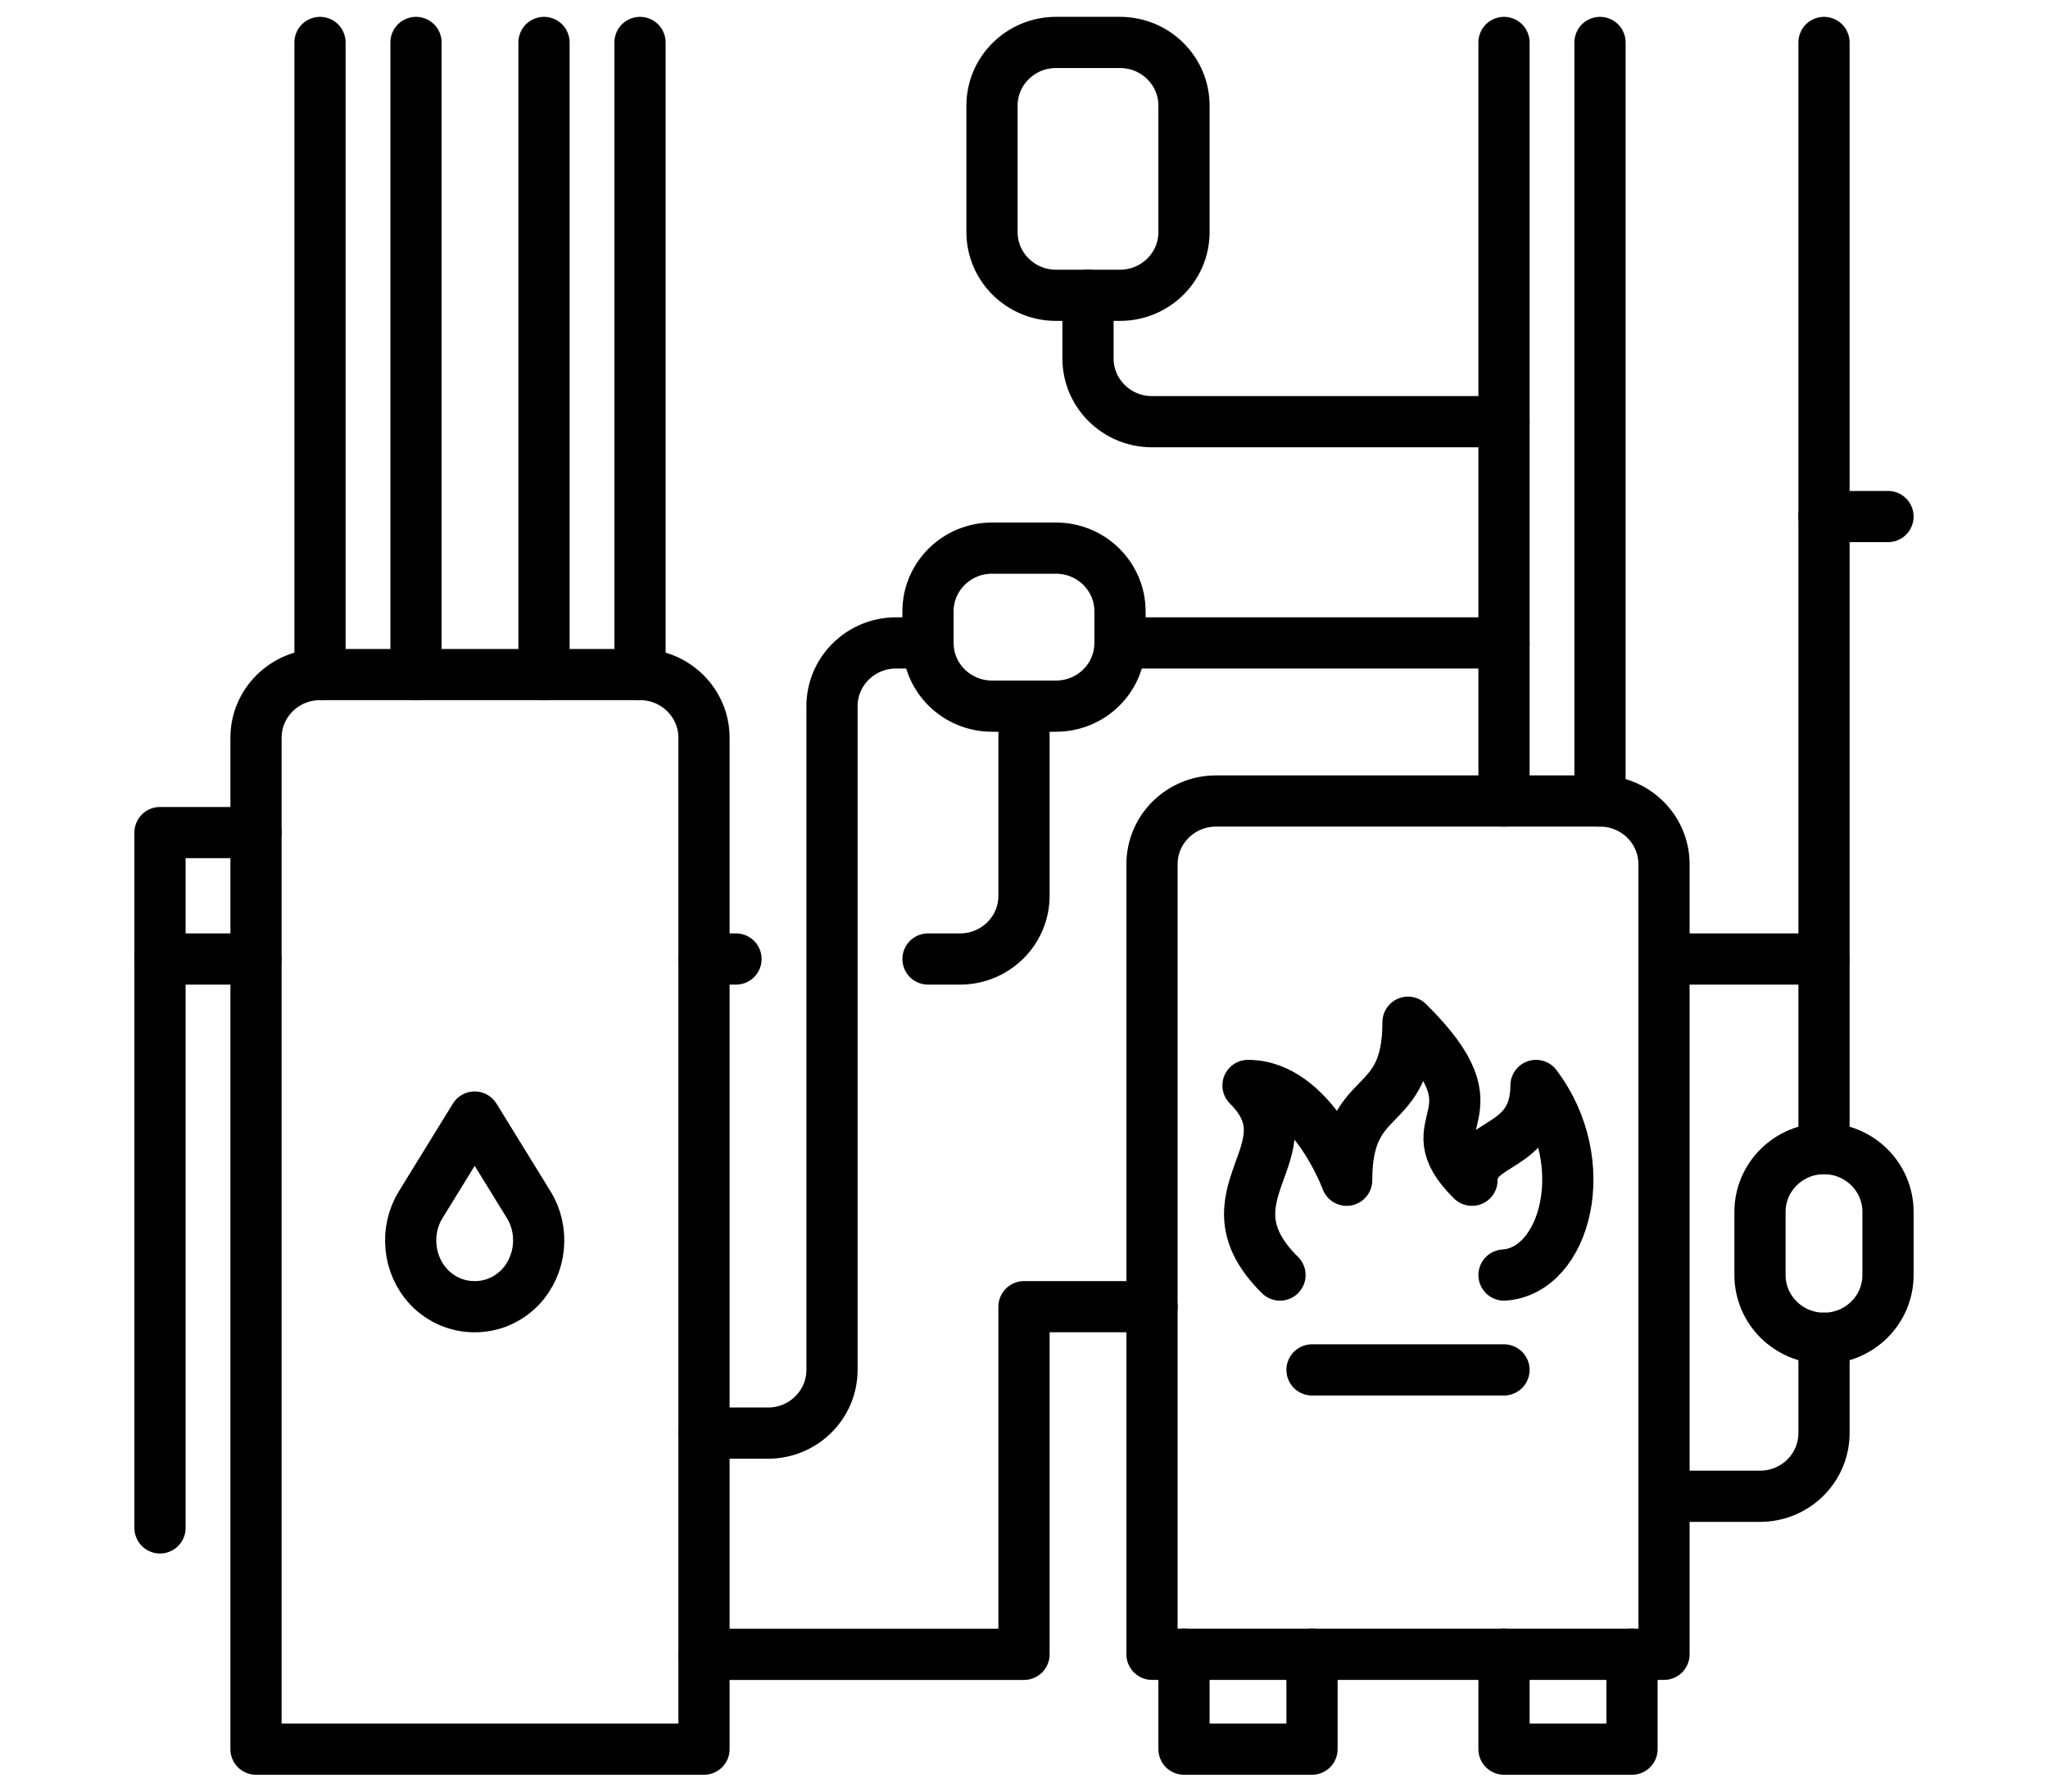
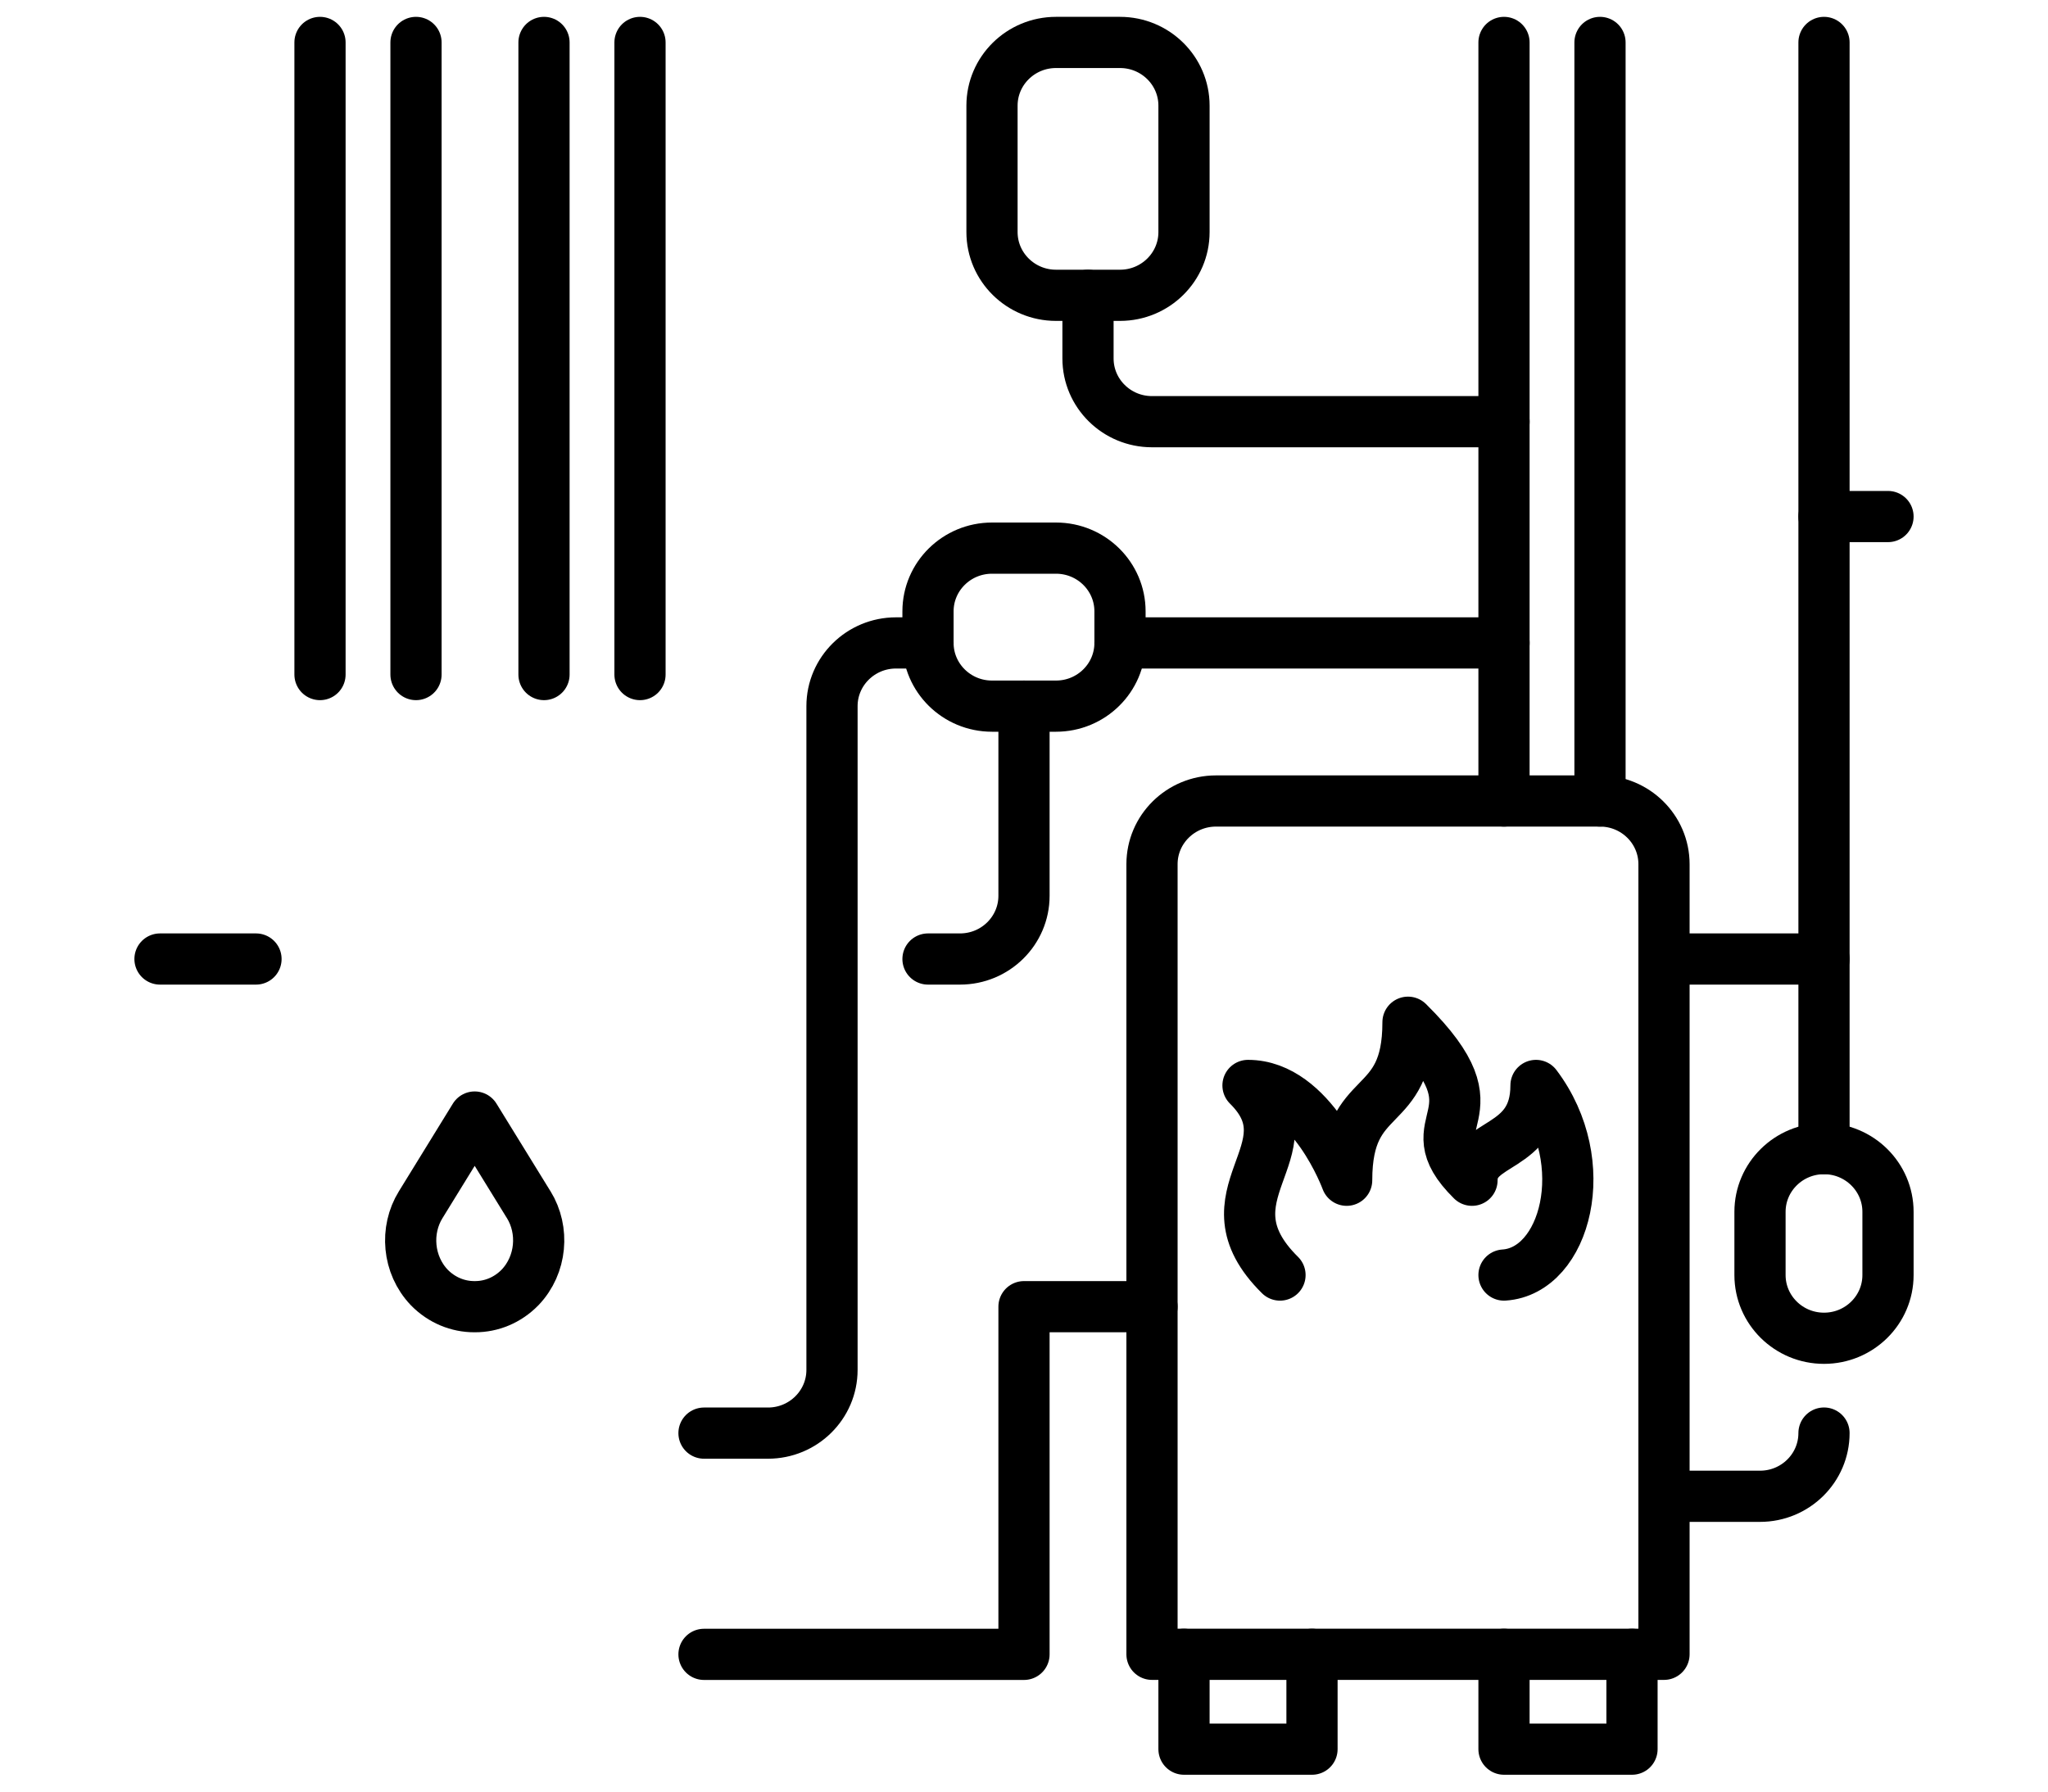
<svg xmlns="http://www.w3.org/2000/svg" width="40" height="35" viewBox="0 0 40 35" fill="none">
  <path d="M29.375 24.909C30.573 24.832 31.146 22.722 30 21.205C30 22.491 28.75 22.266 28.75 23.057C27.526 21.848 29.414 21.86 27.5 19.97C27.5 21.822 26.302 21.205 26.302 23.057C26.302 23.057 25.625 21.205 24.375 21.205C25.664 22.478 23.411 23.34 25 24.909" stroke="white" stroke-miterlimit="10" stroke-linecap="round" stroke-linejoin="round" style="fill: none; stroke: currentColor;" />
  <path d="M10.326 23.533C10.633 24.03 10.579 24.709 10.158 25.15C9.912 25.402 9.596 25.527 9.279 25.527C9.277 25.527 9.274 25.527 9.271 25.527C9.268 25.527 9.266 25.527 9.263 25.527C8.946 25.527 8.629 25.402 8.384 25.151C7.963 24.709 7.909 24.031 8.217 23.534L8.219 23.531L9.271 21.822L10.324 23.531L10.326 23.533Z" stroke="white" stroke-miterlimit="10" stroke-linecap="round" stroke-linejoin="round" style="fill: none; stroke: currentColor;" />
  <path d="M32.5 16.882C32.5 16.201 31.94 15.648 31.25 15.648H23.75C23.06 15.648 22.5 16.201 22.5 16.882V32.318H32.5V16.882Z" stroke="white" stroke-miterlimit="10" stroke-linecap="round" stroke-linejoin="round" style="fill: none; stroke: currentColor;" />
-   <path d="M5 14.413C5 13.731 5.56 13.178 6.25 13.178H12.5C13.19 13.178 13.75 13.731 13.75 14.413V34.171H5V14.413Z" stroke="white" stroke-miterlimit="10" stroke-linecap="round" stroke-linejoin="round" style="fill: none; stroke: currentColor;" />
  <path d="M12.5 13.178V0.829" stroke="white" stroke-miterlimit="10" stroke-linecap="round" stroke-linejoin="round" style="fill: none; stroke: currentColor;" />
  <path d="M10.625 13.178V0.829" stroke="white" stroke-miterlimit="10" stroke-linecap="round" stroke-linejoin="round" style="fill: none; stroke: currentColor;" />
  <path d="M8.125 13.178V0.829" stroke="white" stroke-miterlimit="10" stroke-linecap="round" stroke-linejoin="round" style="fill: none; stroke: currentColor;" />
  <path d="M6.25 13.178V0.829" stroke="white" stroke-miterlimit="10" stroke-linecap="round" stroke-linejoin="round" style="fill: none; stroke: currentColor;" />
-   <path d="M5 16.265H3.125V29.849" stroke="white" stroke-miterlimit="10" stroke-linecap="round" stroke-linejoin="round" style="fill: none; stroke: currentColor;" />
  <path d="M3.125 18.735H5" stroke="white" stroke-miterlimit="10" stroke-linecap="round" stroke-linejoin="round" style="fill: none; stroke: currentColor;" />
-   <path d="M13.75 18.735H14.375" stroke="white" stroke-miterlimit="10" stroke-linecap="round" stroke-linejoin="round" style="fill: none; stroke: currentColor;" />
  <path d="M31.25 15.648V0.829" stroke="white" stroke-miterlimit="10" stroke-linecap="round" stroke-linejoin="round" style="fill: none; stroke: currentColor;" />
  <path d="M29.375 15.648V0.829" stroke="white" stroke-miterlimit="10" stroke-linecap="round" stroke-linejoin="round" style="fill: none; stroke: currentColor;" />
  <path d="M31.875 32.318V34.171H29.375V32.318" stroke="white" stroke-miterlimit="10" stroke-linecap="round" stroke-linejoin="round" style="fill: none; stroke: currentColor;" />
  <path d="M25.625 32.318V34.171H23.125V32.318" stroke="white" stroke-miterlimit="10" stroke-linecap="round" stroke-linejoin="round" style="fill: none; stroke: currentColor;" />
  <path d="M13.75 32.319H20V25.527H22.5" stroke="white" stroke-miterlimit="10" stroke-linecap="round" stroke-linejoin="round" style="fill: none; stroke: currentColor;" />
  <path d="M13.75 27.997H15C15.69 27.997 16.25 27.443 16.25 26.762V13.795C16.25 13.114 16.81 12.56 17.5 12.56H18.125" stroke="white" stroke-miterlimit="10" stroke-linecap="round" stroke-linejoin="round" style="fill: none; stroke: currentColor;" />
  <path d="M21.875 12.56H29.375" stroke="white" stroke-miterlimit="10" stroke-linecap="round" stroke-linejoin="round" style="fill: none; stroke: currentColor;" />
  <path d="M21.875 12.56C21.875 13.242 21.315 13.795 20.625 13.795H19.375C18.685 13.795 18.125 13.242 18.125 12.56V11.943C18.125 11.261 18.685 10.708 19.375 10.708H20.625C21.315 10.708 21.875 11.261 21.875 11.943V12.56Z" stroke="white" stroke-miterlimit="10" stroke-linecap="round" stroke-linejoin="round" style="fill: none; stroke: currentColor;" />
  <path d="M36.875 24.909C36.875 25.591 36.315 26.144 35.625 26.144C34.935 26.144 34.375 25.591 34.375 24.909V23.674C34.375 22.993 34.935 22.439 35.625 22.439C36.315 22.439 36.875 22.993 36.875 23.674V24.909Z" stroke="white" stroke-miterlimit="10" stroke-linecap="round" stroke-linejoin="round" style="fill: none; stroke: currentColor;" />
  <path d="M23.125 4.534C23.125 5.215 22.565 5.769 21.875 5.769H20.625C19.935 5.769 19.375 5.215 19.375 4.534V2.064C19.375 1.382 19.935 0.829 20.625 0.829H21.875C22.565 0.829 23.125 1.382 23.125 2.064V4.534Z" stroke="white" stroke-miterlimit="10" stroke-linecap="round" stroke-linejoin="round" style="fill: none; stroke: currentColor;" />
  <path d="M20 13.795V17.5C20 18.182 19.44 18.735 18.75 18.735H18.125" stroke="white" stroke-miterlimit="10" stroke-linecap="round" stroke-linejoin="round" style="fill: none; stroke: currentColor;" />
  <path d="M21.25 5.769V7.003C21.25 7.685 21.81 8.238 22.5 8.238H29.375" stroke="white" stroke-miterlimit="10" stroke-linecap="round" stroke-linejoin="round" style="fill: none; stroke: currentColor;" />
-   <path d="M32.5 29.231H34.375C35.065 29.231 35.625 28.678 35.625 27.996V26.144" stroke="white" stroke-miterlimit="10" stroke-linecap="round" stroke-linejoin="round" style="fill: none; stroke: currentColor;" />
+   <path d="M32.5 29.231H34.375C35.065 29.231 35.625 28.678 35.625 27.996" stroke="white" stroke-miterlimit="10" stroke-linecap="round" stroke-linejoin="round" style="fill: none; stroke: currentColor;" />
  <path d="M35.625 22.439V0.829" stroke="white" stroke-miterlimit="10" stroke-linecap="round" stroke-linejoin="round" style="fill: none; stroke: currentColor;" />
  <path d="M35.625 10.091H36.875" stroke="white" stroke-miterlimit="10" stroke-linecap="round" stroke-linejoin="round" style="fill: none; stroke: currentColor;" />
  <path d="M32.5 18.735H35.625" stroke="white" stroke-miterlimit="10" stroke-linecap="round" stroke-linejoin="round" style="fill: none; stroke: currentColor;" />
-   <path d="M25.625 26.762H29.375" stroke="white" stroke-miterlimit="10" stroke-linecap="round" stroke-linejoin="round" style="fill: none; stroke: currentColor;" />
</svg>